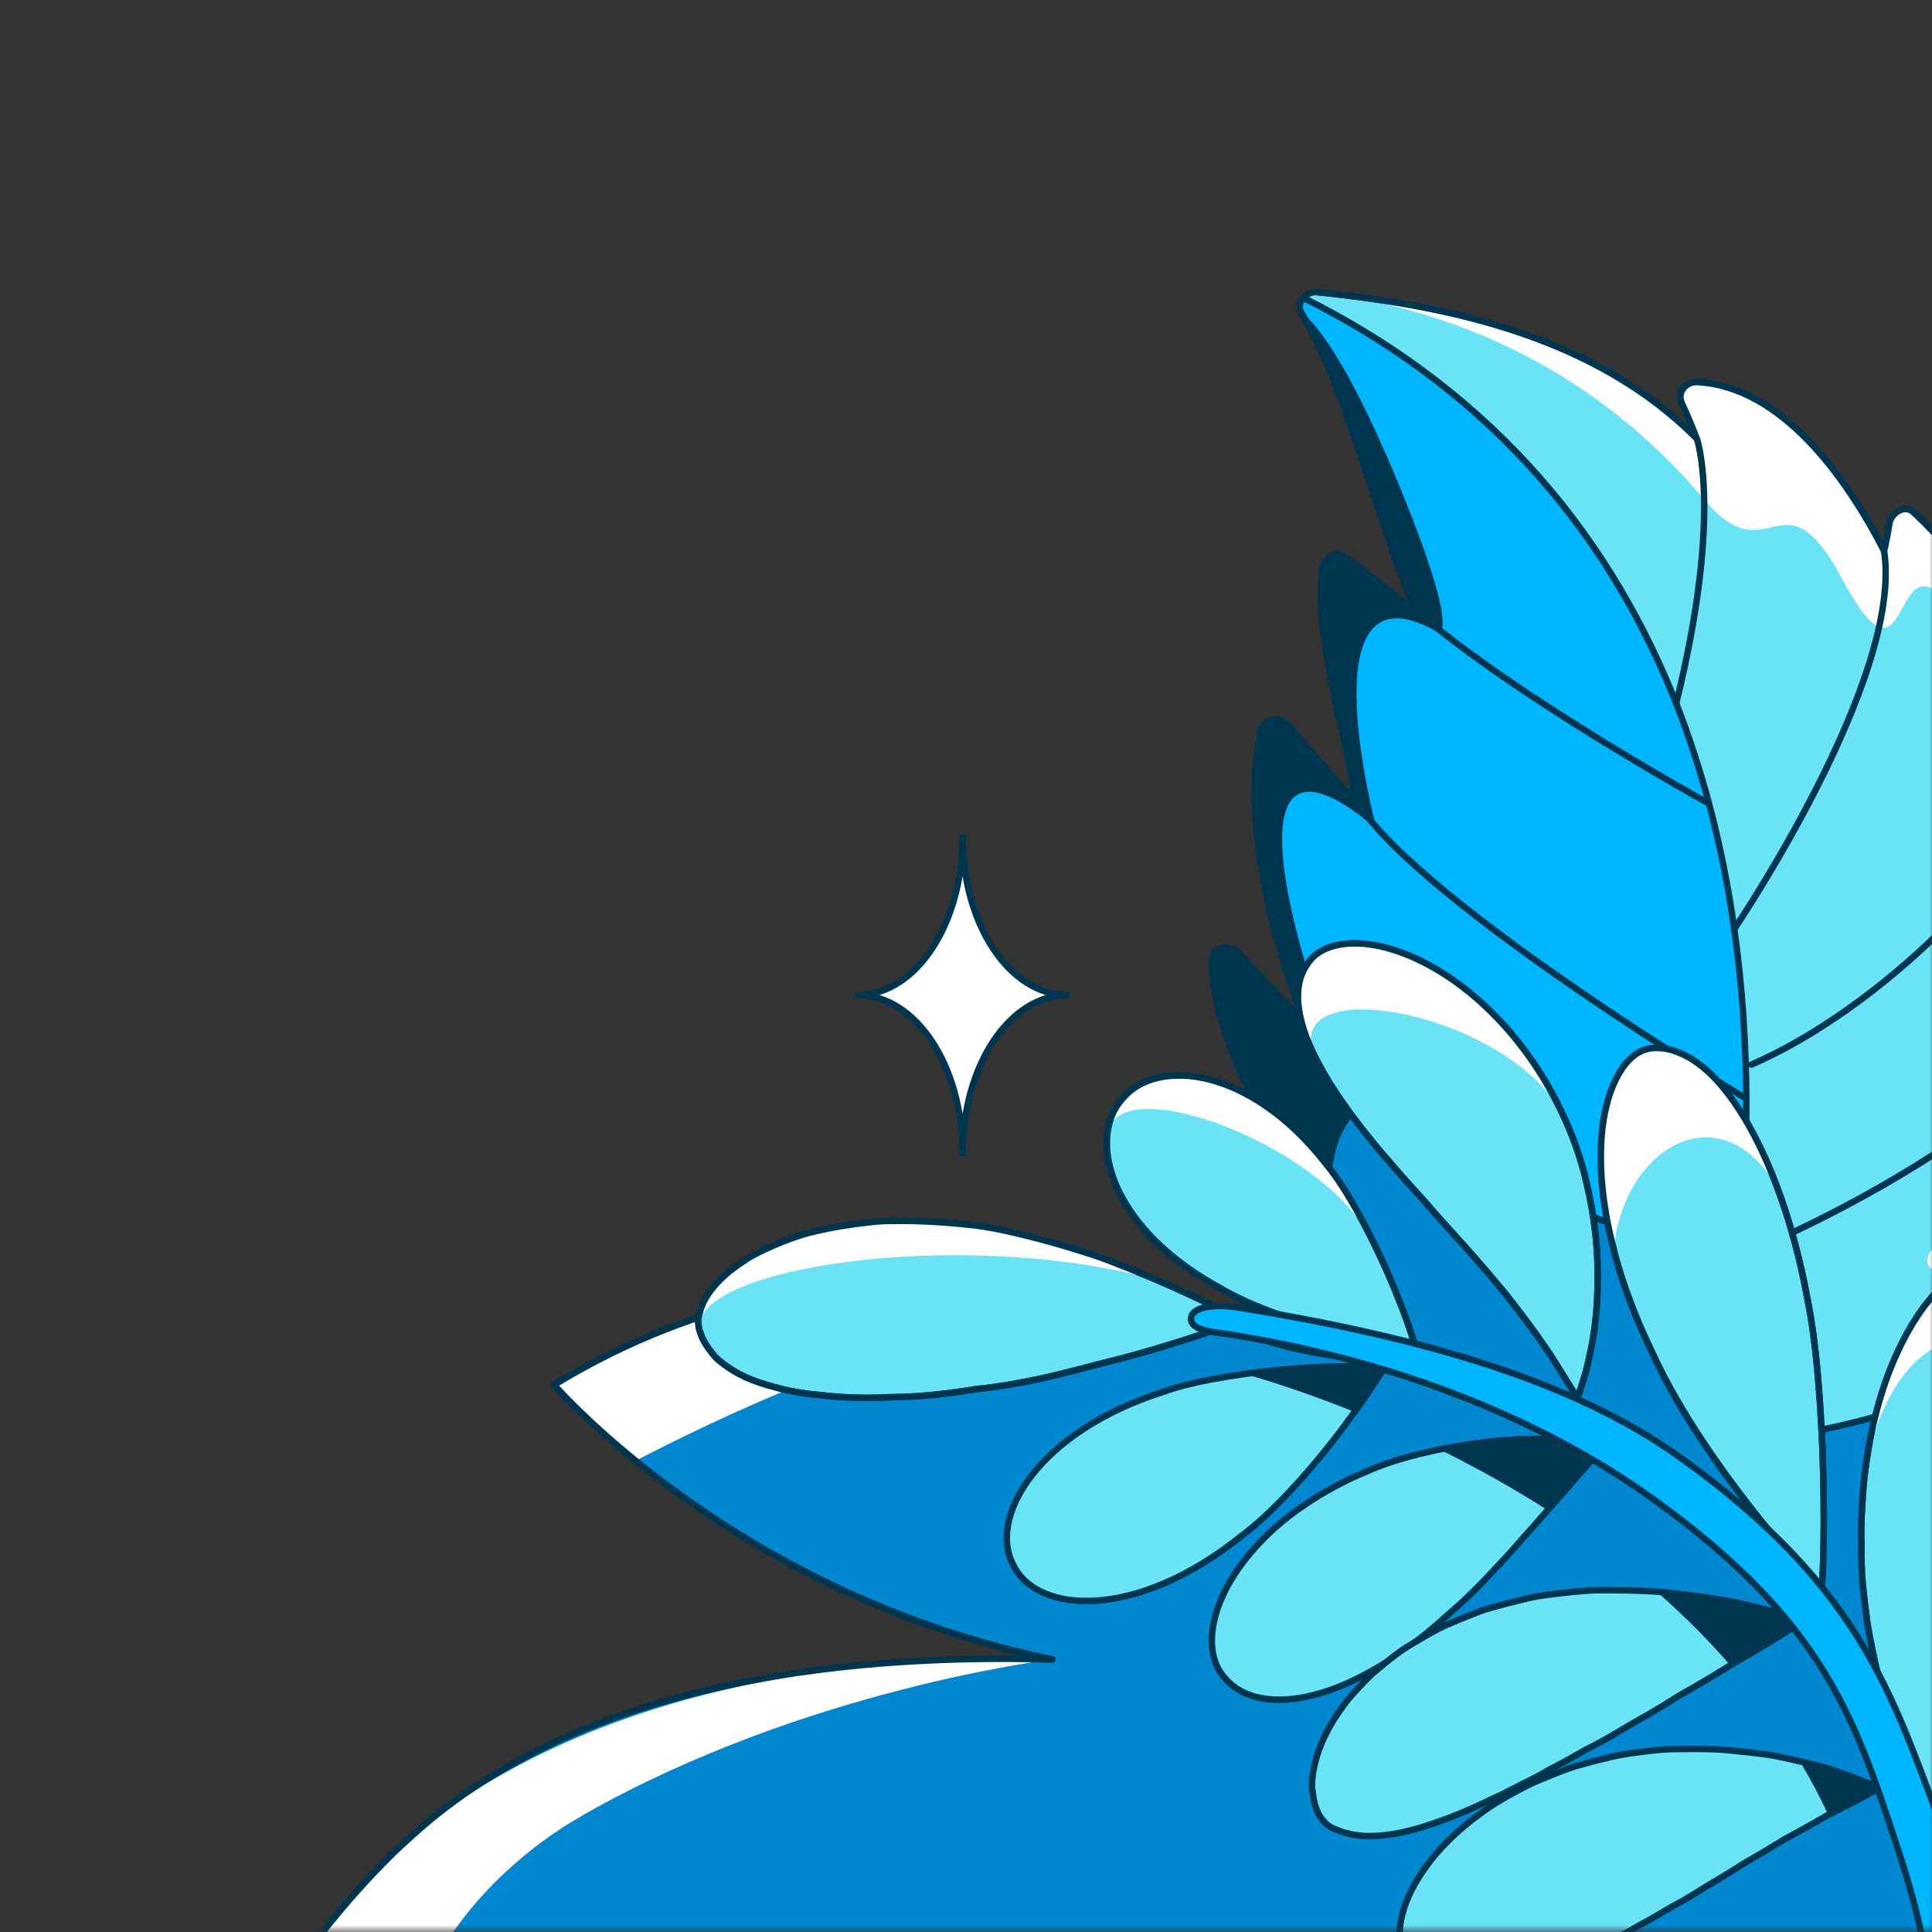
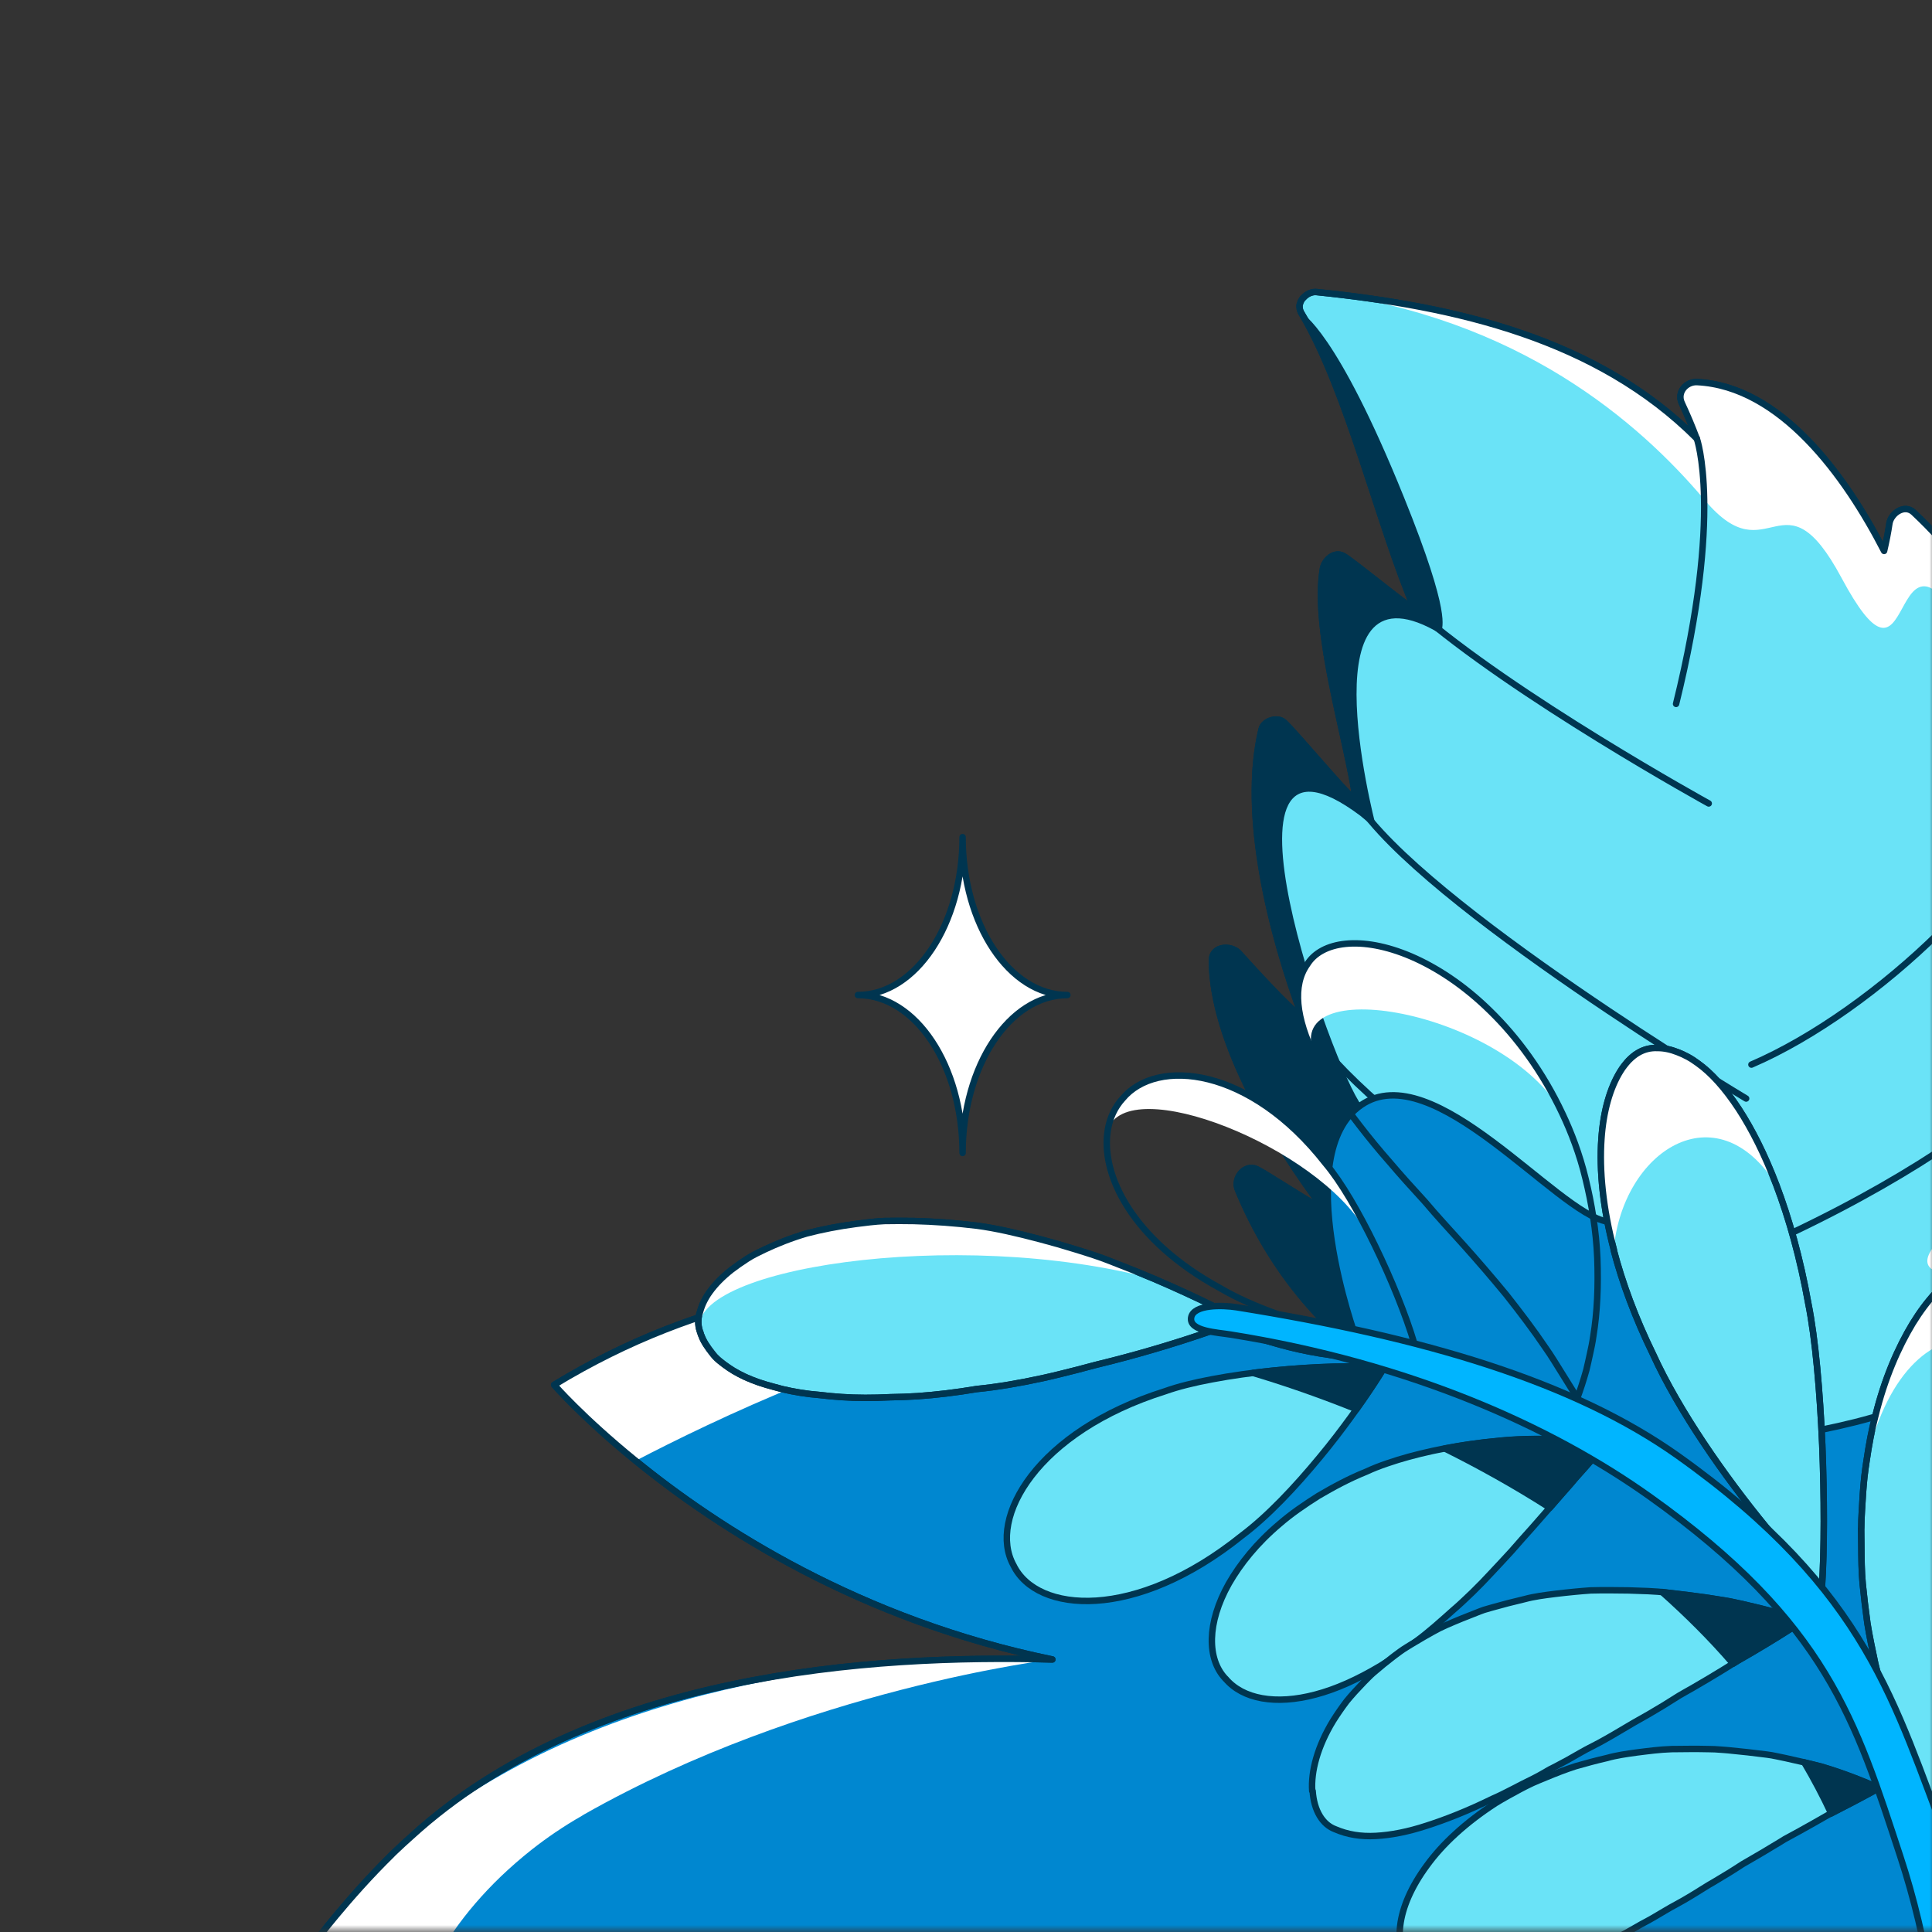
<svg xmlns="http://www.w3.org/2000/svg" id="d" viewBox="0 0 300 300">
  <rect x="0" y="0" width="300" height="300" fill="#333333" stroke="none" />
  <defs>
    <clipPath id="e">
      <rect width="300" height="300" style="fill:none; stroke-width:0px;" />
    </clipPath>
    <mask id="f" x="27.1" y="4.42" width="330.92" height="436.23" maskUnits="userSpaceOnUse">
      <g id="g">
        <path d="M27.1,299.89h273.28V4.42H27.1v295.47Z" style="fill:#fff; stroke-width:0px;" />
      </g>
    </mask>
  </defs>
  <g style="clip-path:url(#e);">
    <g style="mask:url(#f);">
      <path d="M202.36,46.23l-.1.13c-.07.08-.13.18-.18.28-.03.07-.08.13-.11.2,0,.03-.02.05-.03.07-.03.07-.05.15-.07.21-.03.08-.05.18-.07.26-.02.08-.02.18,0,.26,0,.08,0,.15.02.23,0,.07,0,.11.02.16.03.18.11.36.21.54,7.26,12.1,12.19,33.54,17.64,46.07-1.24-.54-9.84-7.67-11.11-8.32-1.4-.77-2.9.65-3.15,1.94-1.66,9.71,3.8,26.53,5.12,36.12-1.89-1.57-9.35-10.54-11.16-12.22-1.01-.93-3.18-.26-3.49,1.08-3.23,13.43,1.6,32.01,6.31,44.71-2.1-1.32-8.21-8.16-9.92-10.03-1.26-1.22-4.11-1.01-4.11,1.22.08,12.81,9.95,28.79,17.41,38.65-1.45-.57-9-5.55-10.42-6.23-1.91-.9-3.67,1.42-2.97,3.12,5.25,12.76,13.75,22.77,25.06,29.9-.72.16-1.5.36-2.28.6-1.84.56-1.65,3.07-.42,4.06.54.42,1.08.85,1.63,1.27.54.42,1.11.83,1.68,1.22.55.41,1.14.8,1.7,1.17.05.03.08.07.13.08.54.34,1.08.7,1.61,1.03.54.33,1.09.67,1.65.98.47.26.95.54,1.45.8.26.16.52.29.8.44,1.14.6,2.28,1.16,3.46,1.7.96.44,1.94.85,2.94,1.24.42.16.85.33,1.27.47.49.18.96.36,1.45.52.31.1.62.21.95.31.33.1.65.21.98.31.33.1.65.2.98.29.49.15.98.28,1.47.39.46.13.9.24,1.37.34.54.13,1.06.24,1.58.36.44.1.88.18,1.34.26.15.03.31.07.47.1.39.07.78.13,1.19.2.21.03.41.07.62.1.46.08.93.13,1.42.18.28.03.57.07.85.1.54.05,1.09.1,1.63.15.51.03,1.01.07,1.52.08.51.02,1.01.05,1.52.05,2.41.05,5.09-.02,7.5-.73.18-.07.38-.11.56-.18.6-.21,1.19-.47,1.76-.78.23-.13.44-.26.65-.41.16-.1.31-.2.46-.33.1-.07.18-.15.28-.23.16-.13.33-.26.47-.41,0,0,2.63.18,5.87.2,23.31.67,44.26-13.25,53.44-34.55.65-1.53-.86-3.54-2.56-3.15-2.28.56-4.52.9-6.77,1.03,11.48-10.13,21.29-22.22,18.86-38.68-.28-1.76-2.46-2.61-3.83-1.47-.91.77-1.81,1.47-2.74,2.19,4.42-13.61,3.96-27.91-1-41.71-.77-2.14-3.54-1.53-4.39.13-.85,1.93-1.94,3.69-3.21,5.3-1.71-15.58-8.74-29.05-20.44-40.05-1.42-1.31-3.47.16-3.74,1.71-.21,1.44-.5,2.87-.83,4.29-6.02-11.73-16.1-25.58-29.04-26.22-1.7-.08-3.15,1.58-2.38,3.25.86,1.84,1.63,3.67,2.32,5.51-15.45-15.45-37.31-20.52-59.02-22.74-.77-.08-1.55.31-2.07.91l.02-.03Z" style="fill:#6ae3f7; stroke:#003550; stroke-linecap:round; stroke-linejoin:round;" />
      <path d="M204.43,45.32c31.52,3.93,50.16,20.38,60.16,32.19.07.08.11.15.18.21,9.98,11.81,12.02-5.07,21.18,12.01,2.66,4.96,4.45,7.08,5.81,7.62,3.3,1.31,3.87-6.88,7.37-6.28,4.93.83,14.55,24.39,14.13,38.74v.13c-.33,14.16,13.3.41,4.37,23.3-4.47,11.47-2.94,13.07-.73,13.26,2.24.2,5.12-1.03,3.28,4.83-3.69,11.7-28.16,23.82-18.78,26.38,9.38,2.56,13.1,19.36-31.66,32.77,23.31.67,44.26-13.25,53.44-34.55.65-1.53-.86-3.54-2.56-3.15-2.28.56-4.52.9-6.77,1.03,11.48-10.13,21.29-22.22,18.86-38.68-.28-1.76-2.46-2.61-3.83-1.47-.91.77-1.81,1.47-2.74,2.19,4.42-13.61,3.96-27.91-.99-41.71-.77-2.14-3.54-1.53-4.39.13-.85,1.93-1.94,3.69-3.21,5.3-1.71-15.58-8.74-29.05-20.44-40.05-1.42-1.31-3.47.16-3.74,1.71-.21,1.44-.51,2.87-.83,4.29-6.02-11.73-16.1-25.58-29.04-26.22-1.7-.08-3.15,1.58-2.38,3.25.87,1.84,1.63,3.67,2.32,5.51-15.45-15.45-37.31-20.52-59.02-22.74h.03Z" style="fill:#fff; stroke-width:0px;" />
-       <path d="M202.36,46.23s-.02.03-.02.05l-.07.08c-.07.08-.13.18-.18.28-.03.07-.08.13-.11.2,0,.03-.02.05-.03.07-.03.07-.05.15-.07.21-.03.08-.05.18-.07.26-.02.08-.02.18,0,.26,0,.08,0,.15.02.23,0,.07,0,.11.02.16.03.18.11.36.21.54,7.26,12.1,12.19,33.54,17.64,46.07-1.24-.54-9.84-7.67-11.11-8.32-1.4-.77-2.9.65-3.15,1.94-1.66,9.71,3.8,26.53,5.12,36.12-1.89-1.57-9.35-10.54-11.16-12.22-1.01-.93-3.18-.26-3.49,1.08-3.23,13.43,1.6,32.01,6.31,44.72-2.1-1.32-8.21-8.16-9.92-10.03-1.26-1.22-4.11-1.01-4.11,1.22.08,12.81,9.95,28.79,17.41,38.65-1.45-.57-9.01-5.55-10.42-6.23-1.91-.9-3.67,1.42-2.97,3.12,5.25,12.76,13.75,22.77,25.06,29.9-.72.16-1.5.36-2.28.6-1.84.55-1.65,3.07-.42,4.06.54.42,1.08.85,1.63,1.27.54.42,1.11.83,1.68,1.22.56.41,1.14.8,1.7,1.18.05.03.08.07.13.08.54.34,1.08.7,1.61,1.03.54.33,1.09.67,1.65.98.47.26.95.54,1.45.8.26.16.52.29.8.44,1.14.6,2.28,1.16,3.46,1.7.96.44,1.94.85,2.94,1.24.42.16.85.33,1.27.47.49.18.96.36,1.45.52.31.1.62.21.95.31.33.1.65.21.98.31.33.1.65.2.98.29.49.15.98.28,1.47.39.46.13.9.24,1.37.34.54.13,1.06.24,1.58.36.44.1.88.18,1.34.26.15.03.31.07.47.1.39.07.78.13,1.19.2.21.03.41.07.62.1.46.08.93.13,1.42.18.28.03.57.07.85.1.54.05,1.09.1,1.63.15.51.03,1.01.07,1.52.08.49.03.99.05,1.52.07,2.41.03,5.11-.03,7.5-.75.18-.07.37-.11.55-.18.6-.21,1.19-.47,1.76-.78.23-.13.44-.26.65-.41.16-.1.31-.2.46-.33.1-.07.18-.15.28-.23.16-.13.33-.26.47-.41,0,0,2.63-9.13,4.71-23.52,1.45-9.97,2.66-22.46,2.56-36.2-.05-8.38-.6-17.24-1.86-26.27-.91-6.48-2.19-13.02-3.93-19.54-1.39-5.19-3.07-10.38-5.07-15.5-9.76-24.7-27.37-47.8-57.88-63.03l-.07-.02Z" style="fill:#00b5ff; stroke:#003550; stroke-linecap:round; stroke-linejoin:round;" />
-       <path d="M292.56,85.52c3.08,19.92-23.3,58.79-23.3,58.79" style="fill:none; stroke:#003550; stroke-linecap:round; stroke-linejoin:round;" />
      <path d="M317.57,119.58c-2.5,14.72-26.25,37.39-45.61,45.73" style="fill:none; stroke:#003550; stroke-linecap:round; stroke-linejoin:round;" />
      <path d="M326.15,155.84s-10.77,19.67-55.95,39.25" style="fill:none; stroke:#003550; stroke-linecap:round; stroke-linejoin:round;" />
      <path d="M263.47,68.06s4.13,11.5-3.21,41.24" style="fill:none; stroke:#003550; stroke-linecap:round; stroke-linejoin:round;" />
      <path d="M210.57,124.38c10.13,16,60.57,46.2,60.57,46.2" style="fill:none; stroke:#003550; stroke-linecap:round; stroke-linejoin:round;" />
      <path d="M202.23,157.95c6.7,13.1,45.19,39.67,66.35,48.81" style="fill:none; stroke:#003550; stroke-linecap:round; stroke-linejoin:round;" />
      <path d="M219.7,94.65c15.37,13.44,45.63,30.11,45.63,30.11" style="fill:none; stroke:#003550; stroke-linecap:round; stroke-linejoin:round;" />
      <path d="M202.36,46.23l-.1.13c-.07.08-.13.18-.18.28-.03.07-.08.13-.11.2,0,.03-.02.05-.03.07-.03.07-.05.15-.07.21-.03.08-.05.18-.07.26-.02.08-.02.18,0,.26,0,.08,0,.15.02.23,0,.07,0,.11.02.16.03.18.11.36.21.54,7.26,12.1,12.19,33.54,17.64,46.07-1.24-.54-9.84-7.67-11.11-8.32-1.4-.77-2.9.65-3.15,1.94-1.66,9.71,3.8,26.53,5.12,36.12-1.89-1.57-9.35-10.54-11.16-12.22-1.01-.93-3.18-.26-3.49,1.08-3.23,13.43,1.6,32.01,6.31,44.71-2.1-1.32-8.21-8.16-9.92-10.03-1.26-1.22-4.11-1.01-4.11,1.22.08,12.81,9.95,28.79,17.41,38.65-1.45-.57-9-5.55-10.42-6.23-1.91-.9-3.67,1.42-2.97,3.12,5.25,12.76,13.75,22.77,25.06,29.9-.72.16-1.5.36-2.28.6-1.84.56-1.65,3.07-.42,4.06.54.42,1.08.85,1.63,1.27.54.42,1.11.83,1.68,1.22.55.41,1.14.8,1.7,1.17.05.03.08.07.13.08.54.34,1.08.7,1.61,1.03.54.33,1.09.67,1.65.98.47.26.95.54,1.45.8.26.16.52.29.8.44,1.14.6,2.28,1.16,3.46,1.7.96.44,1.94.85,2.94,1.24.42.16.85.33,1.27.47.49.18.96.36,1.45.52.31.1.62.21.95.31.33.1.65.21.98.31.33.1.65.2.98.29.49.15.98.28,1.47.39.46.13.9.24,1.37.34.54.13,1.06.24,1.58.36.44.1.88.18,1.34.26.15.03.31.07.47.1.39.07.78.13,1.19.2.21.03.41.07.62.1.46.08.93.13,1.42.18.28.03.57.07.85.1.54.05,1.09.1,1.63.15.51.03,1.01.07,1.52.08.51.02,1.01.05,1.52.05,2.41.05,5.09-.02,7.5-.73.18-.07.38-.11.56-.18.6-.21,1.19-.47,1.76-.78.23-.13.44-.26.65-.41.16-.1.31-.2.46-.33.1-.07.18-.15.28-.23.16-.13.33-.26.47-.41,0,0,2.63.18,5.87.2,23.31.67,44.26-13.25,53.44-34.55.65-1.53-.86-3.54-2.56-3.15-2.28.56-4.52.9-6.77,1.03,11.48-10.13,21.29-22.22,18.86-38.68-.28-1.76-2.46-2.61-3.83-1.47-.91.77-1.81,1.47-2.74,2.19,4.42-13.61,3.96-27.91-1-41.71-.77-2.14-3.54-1.53-4.39.13-.85,1.93-1.94,3.69-3.21,5.3-1.71-15.58-8.74-29.05-20.44-40.05-1.42-1.31-3.47.16-3.74,1.71-.21,1.44-.5,2.87-.83,4.29-6.02-11.73-16.1-25.58-29.04-26.22-1.7-.08-3.15,1.58-2.38,3.25.86,1.84,1.63,3.67,2.32,5.51-15.45-15.45-37.31-20.52-59.02-22.74-.77-.08-1.55.31-2.07.91l.02-.03Z" style="fill:none; stroke:#003550; stroke-linecap:round; stroke-linejoin:round;" />
      <path d="M205.45,88.26c-1.66,9.71,3.8,26.53,5.12,36.12-1.89-1.57-9.35-10.54-11.16-12.22-1.01-.93-3.18-.26-3.49,1.08-3.23,13.43,1.6,32.01,6.31,44.72-2.1-1.32-8.21-8.16-9.92-10.03-1.26-1.22-4.11-1.01-4.11,1.22.08,12.81,9.95,28.79,17.41,38.65-1.45-.57-9.01-5.55-10.42-6.23-1.91-.9-3.67,1.42-2.97,3.12,5.25,12.76,13.75,22.77,25.06,29.9-.72.16-1.5.36-2.28.6-1.84.55-1.65,3.07-.42,4.06.54.42,1.08.85,1.63,1.27.54.42,1.11.83,1.68,1.22.56.41,1.14.8,1.7,1.18.05.03.08.07.13.08.54.34,1.08.7,1.61,1.03.54.33,1.09.67,1.65.98.47.26.95.54,1.45.8.26.16.52.29.8.44,1.14.6,2.28,1.16,3.46,1.7.96.44,1.94.85,2.94,1.24.42.16.85.33,1.27.47.49.18.96.36,1.45.52.31.1.62.21.95.31.33.1.65.21.98.31.33.1.65.2.98.29.49.15.98.28,1.47.39.46.13.9.24,1.37.34.54.13,1.06.24,1.58.36.44.1.88.18,1.34.26.15.03.31.07.47.1.39.07.78.13,1.19.2.21.03.41.07.62.1.46.08.93.13,1.42.18.28.03.57.07.85.1.54.05,1.09.1,1.63.15.51.03,1.01.07,1.52.08.49.03.99.05,1.52.07,2.41.03,5.11-.03,7.5-.75.18-.07.37-.11.55-.18.6-.21,1.19-.47,1.76-.78-12.63,4.11-46.57-25.24-50.55-31.44-3.98-6.18,14.58,1.6,1.32-14.6-13.26-16.21,5.29-9.82,1.11-14.5-.03-.03-2.48.51-2.51.46-4.32-5.37-25.33-63.77-.21-44.98,0,0,2.56,2.15,2.54,2.06-.72-2.69-10.88-42.81,9.95-30.28,0,0,.2-.38.2-.41-.13-.8,1.7-2.02-5.9-20.82-10.47-25.91-15.86-28.58-15.86-28.58,7.26,12.1,12.19,33.54,17.63,46.07-1.24-.54-9.84-7.67-11.11-8.32-1.4-.77-2.9.65-3.15,1.94l-.05-.03Z" style="fill:#003550; stroke-width:0px;" />
      <path d="M210.57,207.77s-10.41-28.44.78-36.18c11.19-7.75,30.42,16.84,38.21,18.09,7.78,1.26,21.17,13.25,21.17,13.25l8.86,15.69v4s10.26-1.71,16.26-4.27c5.99-2.56-1.71,54.49-1.71,54.49,0,0-16.92-31.39-30.28-42.51-13.36-11.13-53.3-22.53-53.3-22.53v-.02Z" style="fill:#0087d0; stroke:#003550; stroke-linecap:round; stroke-linejoin:round;" />
      <path d="M180.06,308.72c-72.71,15.64-131.44-6.8-131.44-6.8,0,0,5.4-7.26,12.27-13.98h-.02c.18-.18.38-.34.55-.52.78-.75,1.6-1.5,2.41-2.22,27.91-25.51,71.45-28.27,99.58-27.52-29.89-6.13-51.96-20.47-64.7-30.85-8.3-6.75-12.66-11.79-12.66-11.79,23.15-14.11,45.97-16.77,62.41-16.12,3.92,2.02,8.06,3.69,12.28,4.86,5.11,1.45,10.33,2.23,15.48,2.27,4.16.03,8.21-.38,12.07-1.14,7.7,3.65,16.15,5.78,24.45,6,5.25,1.91,10.73,3.12,16.2,3.51,2.94.88,5.94,1.57,8.94,1.99,2.12,1.19,4.29,2.3,6.56,3.34-1.68-.73-3.36-1.44-5.04-2.17,8.08,3.64,15.22,8.56,22.22,13.8,4.96,4.13,9.66,8.47,13.85,13.44,5.42,6.44,12.06,11.63,17.37,18.13-.23-.29-.46-.59-.69-.88,3.61,3.98,7.54,7.39,11.86,10.34-1.22,2.64-2.66,5.02-4.18,7.29l10.93,121.18s-250.64,64.88-220.39-2.84c30.24-67.72,89.64-89.33,89.64-89.33l.02.02Z" style="fill:#0087d0; stroke:#003550; stroke-linecap:round; stroke-linejoin:round;" />
      <path d="M60.86,287.97c-.2-.07-.29-.1-.29-.1,1.17-1.08,2.4-2.07,3.64-3.05.07-.1.16-.16.26-.23.55-.49,1.11-.98,1.71-1.42h.13c29.85-22.61,69.79-26.25,97.11-25.5,0,0-38.34,4.57-72.68,24.05-.13.1-.29.16-.42.26-2.82,1.61-5.42,3.39-7.77,5.24-1.71,1.35-3.31,2.76-4.76,4.14-5.91,5.68-9.74,11.57-11.24,15.77-11.42-2.74-17.93-5.24-17.93-5.24,0,0,5.4-7.24,12.24-13.93Z" style="fill:#fff; stroke-width:0px;" />
      <path d="M86.06,215.03s4.36,5.04,12.66,11.79c11.53-6.02,37.59-18.58,62.02-23.05-4.22-1.18-8.37-2.84-12.28-4.86-16.44-.65-39.27,2.01-62.42,16.12h.02Z" style="fill:#fff; stroke-width:0px;" />
      <path d="M180.06,308.72c-72.71,15.64-131.44-6.8-131.44-6.8,0,0,5.4-7.26,12.27-13.98h-.02c.18-.18.38-.34.55-.52.78-.75,1.6-1.5,2.41-2.22,27.91-25.51,71.45-28.27,99.58-27.52-29.89-6.13-51.96-20.47-64.7-30.85-8.3-6.75-12.66-11.79-12.66-11.79,23.15-14.11,45.97-16.77,62.41-16.12,3.92,2.02,8.06,3.69,12.28,4.86,5.11,1.45,10.33,2.23,15.48,2.27,4.16.03,8.21-.38,12.07-1.14,7.7,3.65,16.15,5.78,24.45,6,5.25,1.91,10.73,3.12,16.2,3.51,2.94.88,5.94,1.57,8.94,1.99,2.12,1.19,4.29,2.3,6.56,3.34-1.68-.73-3.36-1.44-5.04-2.17,8.08,3.64,15.22,8.56,22.22,13.8,4.96,4.13,9.66,8.47,13.85,13.44,5.42,6.44,12.06,11.63,17.37,18.13-.23-.29-.46-.59-.69-.88,3.61,3.98,7.54,7.39,11.86,10.34-1.22,2.64-2.66,5.02-4.18,7.29l10.93,121.18s-250.64,64.88-220.39-2.84c30.25-67.72,89.64-89.33,89.64-89.33l.02.02Z" style="fill:none; stroke:#003550; stroke-linecap:round; stroke-linejoin:round;" />
      <path d="M300.03,301.75s0,.03-.03.03c1.6-.23,3.41-.52,5.35-.96.47-.13.95-.24,1.44-.38.51-.11,1.01-.26,1.53-.41,1.01-.29,2.07-.6,3.12-.99,4.26-1.42,8.71-3.56,13.05-6.12,4.32-2.55,8.37-5.61,11.89-8.76,3.52-3.13,6.36-6.43,8.5-9.3,5.19-6.93,8.58-14.09,10.49-20.65,1.94-6.57,2.43-12.58,2.02-17.54-.87-10-5.33-15.87-10.24-16.2-4.88-.65-10.05,3.02-14.81,9.85-2.38,3.43-4.71,7.67-6.92,12.63-1.11,2.48-2.24,5.14-3.31,7.99-.6,1.57-1.22,3.18-1.86,4.88,0,0,0,.05-.03.07-.47,1.35-1,2.74-1.48,4.19-1.22,3.05-2.43,6.48-3.74,10.1-1.32,3.59-2.77,7.37-4.36,11.13-1.61,3.74-3.36,7.47-5.19,10.95-.16.33-.34.64-.52.96-.26.51-.54,1-.82,1.5l-4.1,7.05h.05l-.03-.02Z" style="fill:#6ae3f7; stroke:#003550; stroke-linecap:round; stroke-linejoin:round;" />
      <path d="M108.77,207c.03.13.08.24.13.36.36.98.98,1.86,1.63,2.69.18.21.31.42.51.62.21.21.41.41.64.6.46.38.95.75,1.45,1.09.52.36,1.01.65,1.65.99.62.33,1.29.64,1.99.91,1.44.59,2.89.96,4.73,1.45,1.79.42,3.74.75,5.82.91,2.17.26,4.52.44,7.03.44,1.26,0,2.53-.03,3.87-.1,1.37-.02,2.79-.07,4.23-.16,2.89-.2,5.95-.56,9.2-1.11,3.16-.31,6.62-.9,10.21-1.68,1.78-.39,3.61-.85,5.45-1.32.91-.24,1.84-.49,2.76-.73.91-.23,1.84-.46,2.76-.69,5.35-1.37,10.57-2.97,15.07-4.53,1.68-.59,3.23-1.16,4.67-1.73h.05c-1.24-.7-2.64-1.45-4.19-2.2-2.72-1.35-5.81-2.77-9.09-4.18-2.12-.9-4.32-1.79-6.54-2.64-1.89-.77-3.8-1.37-5.71-1.96-1.89-.59-3.77-1.13-5.56-1.6-3.62-.96-6.98-1.73-9.79-2.1-3.43-.42-6.72-.65-9.84-.73-1.57-.03-3.08-.03-4.57,0-1.47.07-2.94.26-4.34.44-2.81.37-5.4.88-7.77,1.5-2.43.72-4.62,1.6-6.54,2.51-.98.47-1.84.88-2.71,1.45-.86.56-1.65,1.11-2.37,1.66-1.42,1.13-2.51,2.22-3.41,3.47-.44.6-.77,1.21-1.04,1.79-.26.6-.41,1.13-.59,1.73-.24,1.03-.13,1.96.2,2.81l.02.02Z" style="fill:#6ae3f7; stroke:#003550; stroke-linecap:round; stroke-linejoin:round;" />
-       <path d="M157.37,243.04c3.59,7.49,18.91,8.73,35.45-4.58,4-3,8.22-7.47,12.14-12.22.88-1.06,1.75-2.15,2.58-3.23,2.87-3.74,5.45-7.47,7.39-10.64v-.03c-4.49-.34-10.88-.16-17.24.49-3.26.33-6.51.78-9.46,1.34-2.79.52-5.3,1.14-7.31,1.86-19.92,6.26-27.55,19.72-23.56,27l.02.02Z" style="fill:#6ae3f7; stroke:#003550; stroke-linecap:round; stroke-linejoin:round;" />
-       <path d="M189.43,200c2.51,1.5,5.58,2.84,8.86,4.03,7.21,2.59,15.5,4.36,21.45,5.01-.03-.15-.08-.29-.13-.44-1.27-4.27-3.54-9.92-6.12-15.22-2.48-5.11-5.24-9.87-7.67-12.74-11.71-14.99-26.2-16.44-31.5-10.05-1.19,1.3-1.97,2.95-2.3,4.84v.03c-1.18,7,3.91,17.19,17.42,24.55l-.02-.02Z" style="fill:#6ae3f7; stroke:#003550; stroke-linecap:round; stroke-linejoin:round;" />
-       <path d="M204.24,164.15c.08.18.16.36.26.54,1.61,3.15,3.85,6.54,6.67,10.16,1.4,1.81,2.94,3.7,4.65,5.64,1.66,1.96,3.49,3.98,5.46,6.13,1.78,2.12,3.87,4.37,6.05,6.79,2.15,2.4,4.37,4.98,6.57,7.65,2.12,2.69,4.23,5.46,6.09,8.22.46.64.88,1.3,1.3,1.96l3.64,5.84c.46-1.27.95-2.74,1.4-4.36.18-.8.39-1.65.57-2.53.2-.88.38-1.78.51-2.71.62-3.75.78-7.91.62-12.14-.18-4.23-.88-8.47-1.83-12.33-.93-3.87-2.27-7.29-3.56-10.02-3.1-6.61-7.11-11.97-11.24-16-4.13-4.06-8.4-6.8-12.27-8.47-7.78-3.33-13.95-2.32-16.13,1.21-2.35,3.28-1.78,8.38,1.21,14.41h.02Z" style="fill:#6ae3f7; stroke:#003550; stroke-linecap:round; stroke-linejoin:round;" />
+       <path d="M157.37,243.04c3.59,7.49,18.91,8.73,35.45-4.58,4-3,8.22-7.47,12.14-12.22.88-1.06,1.75-2.15,2.58-3.23,2.87-3.74,5.45-7.47,7.39-10.64v-.03c-4.49-.34-10.88-.16-17.24.49-3.26.33-6.51.78-9.46,1.34-2.79.52-5.3,1.14-7.31,1.86-19.92,6.26-27.55,19.72-23.56,27Z" style="fill:#6ae3f7; stroke:#003550; stroke-linecap:round; stroke-linejoin:round;" />
      <path d="M190.31,260.67c2.66,3.16,7.76,4.11,13.96,2.46,3.13-.82,6.51-2.32,10.1-4.47.33-.2.65-.41.98-.62,1.44-.91,2.92-1.91,4.39-3.07.05-.03.1-.08.15-.11,1.91-1.4,3.78-3.08,5.77-4.86.98-.83,1.96-1.78,2.97-2.74,1-.98,2.02-2.02,3.03-3.12,1.01-1.09,2.06-2.19,3.1-3.34.24-.26.47-.56.72-.82.28-.31.54-.62.83-.95.52-.59,1.03-1.16,1.55-1.73,2.04-2.32,4.08-4.67,6.07-6.93.95-1.16,1.93-2.17,2.82-3.21.9-1.01,1.73-2.01,2.51-2.95v-.03c-1.17-.2-2.53-.36-3.95-.49-1.45-.13-3.03-.28-4.62-.26-1.63,0-3.31,0-5.04.08-1.71.08-3.46.26-5.22.46-5.43.64-10.83,1.81-14.99,3.25-1.21.41-2.28.83-3.26,1.29-2.76,1.11-5.17,2.43-7.46,3.77-2.22,1.4-4.26,2.81-6.02,4.34-3.56,3-6.13,6.23-7.88,9.28-3.46,6.15-3.39,11.73-.56,14.73l.03.05Z" style="fill:#6ae3f7; stroke:#003550; stroke-linecap:round; stroke-linejoin:round;" />
      <path d="M203.83,278.1c.2,3.07,1.55,5.22,3.49,5.94,1.91.83,4,1.17,6.33,1.04,2.37-.13,4.99-.64,7.91-1.6,2.95-.95,6.33-2.27,10.18-4.16,2.02-.87,4-2.02,6.35-3.15.57-.29,1.14-.6,1.71-.93.28-.18.59-.34.86-.5.29-.16.62-.31.93-.47,1.24-.64,2.5-1.34,3.78-2.09,1.24-.73,2.64-1.35,4.03-2.17,1.39-.77,2.81-1.66,4.29-2.51,1.5-.83,3.02-1.71,4.55-2.64.77-.49,1.52-.95,2.3-1.44.1-.05.18-.11.26-.16.68-.41,1.39-.78,2.09-1.19,1.57-.9,3.12-1.84,4.65-2.77.77-.47,1.52-.95,2.28-1.42.75-.42,1.5-.87,2.23-1.29,2.9-1.7,5.61-3.39,7.93-4.93h.05s0-.03.03-.03c-2.61-.87-5.87-1.73-9.48-2.55-.91-.2-1.84-.42-2.79-.57-.95-.15-1.91-.29-2.87-.44-1.96-.28-3.95-.52-5.97-.75-2.04-.28-4.05-.28-6.05-.36-2.02-.03-4-.05-5.9,0-.82.07-1.63.11-2.41.2-1.04.1-2.07.21-3.05.33-1.71.21-3.33.42-4.76.81-1.75.41-3.46.85-5.11,1.32-.41.13-.82.24-1.24.36-.41.15-.8.29-1.21.46-.8.31-1.58.62-2.35.93-.77.31-1.52.64-2.27.96-.36.16-.73.33-1.09.51-.36.18-.72.39-1.06.57-.95.54-1.86,1.04-2.76,1.6-.42.24-.85.51-1.27.77-.65.39-1.26.85-1.86,1.3-.42.33-.85.65-1.27,1-.16.11-.31.23-.46.36-.55.46-1.09.9-1.61,1.35-.52.46-1.01.98-1.48,1.45-.95.99-1.83,1.94-2.63,2.92-.78,1.03-1.47,2.04-2.09,3.02-2.45,4.01-3.47,7.9-3.26,10.93h.07Z" style="fill:#6ae3f7; stroke:#003550; stroke-linecap:round; stroke-linejoin:round;" />
      <path d="M250.57,194.07c1.32,5.06,3.33,10.52,6.12,16.23,4,8.78,11.01,18.84,17.7,27,3,3.67,5.94,6.92,8.52,9.51v-.34c.39-5.82.37-14.03.05-22.12-.36-8.27-1.06-16.44-2.17-21.96-1.26-7.05-3-13.2-4.96-18.38-1.81-4.75-3.8-8.68-5.84-11.81-2.14-3.26-4.27-5.61-6.38-7.11-.51-.38-1.04-.72-1.58-1.01-.51-.28-1.01-.5-1.53-.7-1.04-.41-2.1-.65-3.13-.64-1.04-.05-2.07.18-3.05.77-.49.29-.96.68-1.44,1.17-.44.49-.87,1.01-1.26,1.65-1.58,2.53-2.66,6.17-2.95,10.54-.34,4.89.23,10.73,1.93,17.21h-.02Z" style="fill:#6ae3f7; stroke:#003550; stroke-linecap:round; stroke-linejoin:round;" />
      <path d="M289,237.34c0,.93.02,1.88.03,2.84.02,1.84.02,3.77.21,5.76.2,2.01.44,4.05.73,6.12.33,2.07.78,4.18,1.22,6.25.1.39.2.8.29,1.19.13.65.29,1.29.46,1.94.29,1.01.6,2.06.9,3.08l.95,3.02c.33.99.64,1.96,1.03,2.92.75,1.93,1.52,3.77,2.27,5.53.73,1.75,1.66,3.38,2.46,4.89.83,1.5,1.63,2.89,2.38,4.14v.03s.03-.1.05-.15c.42-1.39,14.29-50.83,14.37-51.24.64-2.94,1-5.76,1.35-8.4.6-5.32.77-10.03.38-14.08-.68-8.03-3.3-13.33-7.26-14.58-3.85-1.53-9.25,1.47-13.82,8.91-2.25,3.72-4.36,8.52-5.79,14.35-.59,2.19-1.01,4.52-1.37,6.97-.13.82-.24,1.65-.34,2.5-.18,1.71-.29,3.46-.39,5.29-.05.9-.1,1.81-.1,2.76l-.02-.03Z" style="fill:#6ae3f7; stroke:#003550; stroke-linecap:round; stroke-linejoin:round;" />
      <path d="M219.23,305.42c2.74,3.13,7.96,3.85,14.6,2.35,3.36-.75,7.08-2.04,11.16-3.9,1.01-.47,2.07-.9,3.13-1.45,0,0,.03,0,.05-.03.52-.24,1.04-.54,1.6-.83.54-.28,1.11-.56,1.68-.87,1.13-.57,2.27-1.24,3.43-1.91,1.21-.64,2.4-1.32,3.64-2.07,1.21-.73,2.48-1.35,3.78-2.15,1.32-.77,2.64-1.66,4.03-2.45,1.39-.82,2.81-1.68,4.24-2.63,1.44-.85,2.9-1.66,4.39-2.58l.38-.23c.62-.36,1.22-.73,1.83-1.11.75-.41,1.48-.82,2.24-1.22,1.48-.82,2.94-1.65,4.39-2.48,2.84-1.45,5.55-2.85,7.93-4.18l.1-.03h-.03.03c-2.41-1.08-5.5-2.3-9-3.34-1.75-.46-3.59-.9-5.5-1.3-.96-.18-1.96-.44-2.94-.56-.98-.11-1.97-.24-2.97-.36-1.01-.1-2.01-.21-3-.31-.42-.03-.85-.08-1.26-.1-.59-.05-1.16-.08-1.73-.08-1.99-.05-3.95-.02-5.84,0-1.89.07-3.67.31-5.37.52-1.68.23-3.26.46-4.62.85-1.7.39-3.33.83-4.93,1.29-1.58.51-3.07,1.09-4.52,1.7-.73.29-1.44.59-2.14.9-.7.33-1.35.67-2.01,1.01-1.3.7-2.56,1.39-3.75,2.12-4.67,3.03-8.25,6.36-10.67,9.69-2.45,3.31-3.79,6.51-4.13,9.27-.34,2.72.28,5.01,1.76,6.48h.02Z" style="fill:#6ae3f7; stroke-width:0px;" />
      <path d="M291.81,277.66l-.1.03c-2.38,1.32-5.09,2.73-7.93,4.18-1.45.83-2.9,1.66-4.39,2.48-.75.41-1.48.81-2.24,1.22-.6.37-1.21.75-1.83,1.11l-.38.23c-1.48.91-2.95,1.73-4.39,2.58-1.44.95-2.85,1.81-4.24,2.63-1.39.78-2.71,1.68-4.03,2.45-1.3.8-2.58,1.42-3.78,2.15-1.24.75-2.43,1.44-3.64,2.07-1.16.67-2.3,1.34-3.43,1.91-.57.31-1.14.59-1.68.87-.55.29-1.08.59-1.6.83-.02.03-.05.03-.05.03-1.06.56-2.12.98-3.13,1.45-4.08,1.86-7.8,3.15-11.16,3.9-6.64,1.5-11.86.78-14.6-2.35h-.02c-1.48-1.47-2.1-3.75-1.76-6.48.34-2.76,1.68-5.95,4.13-9.27,2.41-3.33,6-6.66,10.67-9.69,1.19-.73,2.45-1.42,3.75-2.12.65-.34,1.31-.69,2.01-1.01.7-.31,1.4-.6,2.14-.9,1.45-.6,2.94-1.19,4.52-1.7,1.6-.46,3.23-.9,4.93-1.29,1.35-.39,2.94-.62,4.62-.85,1.7-.21,3.47-.46,5.37-.52,1.89-.02,3.85-.05,5.84,0,.57,0,1.14.03,1.73.08.41.02.83.07,1.26.1,1,.1,1.99.21,3,.31.99.11,1.99.24,2.97.36.98.11,1.97.38,2.94.56,1.91.41,3.75.85,5.5,1.3,3.51,1.04,6.59,2.27,9,3.34ZM291.81,277.66h-.03.03Z" style="fill:none; stroke:#003550; stroke-linecap:round; stroke-linejoin:round;" />
      <path d="M280.16,273.64c1.5,2.54,2.9,5.19,4.19,7.94,2.64-1.35,5.14-2.66,7.36-3.9l.08-.03h-.03.03c-2.41-1.08-5.5-2.3-8.99-3.34-.86-.23-1.75-.44-2.64-.65v-.02Z" style="fill:#003550; stroke-width:0px;" />
      <path d="M291.79,277.66l-.08.03c-2.22,1.24-4.72,2.55-7.36,3.9-1.29-2.76-2.69-5.4-4.19-7.94v.02c.9.21,1.78.42,2.64.65,3.49,1.04,6.57,2.27,8.99,3.34ZM291.79,277.66h-.03.03Z" style="fill:none; stroke:#003550; stroke-linecap:round; stroke-linejoin:round;" />
      <path d="M258.09,247.21c3.85,3.43,7.57,7.11,11.03,11.13.24-.15.49-.31.73-.46.73-.42,1.5-.86,2.24-1.29,2.9-1.71,5.61-3.39,7.93-4.93l.05-.03h.03c-2.61-.86-5.87-1.71-9.48-2.54-.91-.18-1.84-.41-2.79-.56-.95-.16-1.91-.31-2.85-.46-1.96-.28-3.95-.52-5.97-.75-.31-.05-.6-.07-.9-.1l-.02-.02Z" style="fill:#003550; stroke:#003550; stroke-linecap:round; stroke-linejoin:round;" />
      <path d="M224.37,224.93c5.29,2.63,10.8,5.68,16.3,9.2,1.09-1.26,2.17-2.51,3.25-3.72.95-1.16,1.93-2.17,2.82-3.23.88-1.01,1.73-2.01,2.51-2.95v-.03c-1.17-.2-2.51-.36-3.95-.49-1.45-.13-3.03-.26-4.62-.26s-3.31,0-5.06.08c-1.73.08-3.46.26-5.22.46-2.04.24-4.11.56-6.09.95h.05Z" style="fill:#003550; stroke:#003550; stroke-linecap:round; stroke-linejoin:round;" />
      <path d="M194.58,213.19c4.24,1.26,9.76,3.1,16.05,5.63,1.63-2.28,3.08-4.47,4.29-6.43v-.05c-4.49-.33-10.88-.15-17.24.49-1.04.1-2.09.23-3.12.36h.02Z" style="fill:#003550; stroke:#003550; stroke-linecap:round; stroke-linejoin:round;" />
      <path d="M289.85,226.81c.03-.11.05-.23.08-.34,6.51-27.68,29.94-23.52,26.17,8.45.1-.42.18-.85.26-1.27.64-2.94,1-5.76,1.35-8.4.6-5.32.77-10.03.38-14.08-.69-8.03-3.3-13.33-7.26-14.58-3.85-1.53-9.25,1.47-13.82,8.91-2.25,3.72-4.36,8.52-5.79,14.36-.59,2.19-1.01,4.52-1.37,6.97Z" style="fill:#fff; stroke-width:0px;" />
      <path d="M250.57,194.07c1.34-15.3,15.92-24.89,25.25-10.07-1.81-4.75-3.8-8.68-5.84-11.81-2.14-3.26-4.27-5.61-6.38-7.11-.51-.38-1.04-.72-1.58-1.01-.51-.28-1.01-.5-1.53-.7-1.04-.41-2.1-.65-3.13-.64-1.04-.05-2.07.18-3.05.77-.49.29-.96.68-1.44,1.17-.44.49-.87,1.01-1.26,1.65-1.58,2.53-2.66,6.17-2.95,10.54-.34,4.89.23,10.73,1.93,17.21h-.02Z" style="fill:#fff; stroke-width:0px;" />
      <path d="M204.24,164.15c-6.04-13.52,29.45-7.31,38.44,8.83-3.1-6.61-7.11-11.97-11.24-16-4.13-4.06-8.4-6.8-12.27-8.47-7.78-3.33-13.95-2.32-16.13,1.21-2.35,3.28-1.78,8.38,1.21,14.4v.03Z" style="fill:#fff; stroke-width:0px;" />
      <path d="M172.01,175.44c3.07-9.12,32.63,2.63,40.07,15.69.51.88.98,1.63,1.4,2.28-2.48-5.11-5.24-9.87-7.67-12.74-11.71-14.99-26.2-16.44-31.5-10.05-1.19,1.3-1.97,2.95-2.3,4.84v-.03Z" style="fill:#fff; stroke-width:0px;" />
      <path d="M108.77,207c-3.25-9.92,39.64-16.66,70.57-8.35-2.12-.9-4.32-1.79-6.54-2.64-1.89-.77-3.8-1.37-5.71-1.96-1.89-.59-3.77-1.13-5.56-1.6-3.62-.96-6.98-1.73-9.79-2.1-3.43-.42-6.72-.65-9.84-.73-1.57-.03-3.08-.03-4.57,0-1.47.07-2.94.26-4.34.44-2.81.37-5.4.88-7.77,1.5-2.43.72-4.62,1.6-6.54,2.51-.98.47-1.84.88-2.71,1.45-.86.56-1.65,1.11-2.37,1.66-1.42,1.13-2.51,2.22-3.41,3.47-.44.6-.77,1.21-1.04,1.79-.26.6-.41,1.13-.59,1.73-.24,1.03-.13,1.96.2,2.81v.02Z" style="fill:#fff; stroke-width:0px;" />
      <path d="M300.03,301.75s0,.03-.03.03c1.6-.23,3.41-.52,5.35-.96.47-.13.95-.24,1.44-.38.51-.11,1.01-.26,1.53-.41,1.01-.29,2.07-.6,3.12-.99,4.26-1.42,8.71-3.56,13.05-6.12,4.32-2.55,8.37-5.61,11.89-8.76,3.52-3.13,6.36-6.43,8.5-9.3,5.19-6.93,8.58-14.09,10.49-20.65,1.94-6.57,2.43-12.58,2.02-17.54-.87-10-5.33-15.87-10.24-16.2-4.88-.65-10.05,3.02-14.81,9.85-2.38,3.43-4.71,7.67-6.92,12.63-1.11,2.48-2.24,5.14-3.31,7.99-.6,1.57-1.22,3.18-1.86,4.88,0,0,0,.05-.03.07-.47,1.35-1,2.74-1.48,4.19-1.22,3.05-2.43,6.48-3.74,10.1-1.32,3.59-2.77,7.37-4.36,11.13-1.61,3.74-3.36,7.47-5.19,10.95-.16.33-.34.64-.52.96-.26.51-.54,1-.82,1.5l-4.1,7.05h.05l-.03-.02Z" style="fill:none; stroke:#003550; stroke-linecap:round; stroke-linejoin:round;" />
      <path d="M108.77,207c.03.13.08.24.13.36.36.98.98,1.86,1.63,2.69.18.21.31.42.51.62.21.21.41.41.64.6.46.38.95.75,1.45,1.09.52.36,1.01.65,1.65.99.62.33,1.29.64,1.99.91,1.44.59,2.89.96,4.73,1.45,1.79.42,3.74.75,5.82.91,2.17.26,4.52.44,7.03.44,1.26,0,2.53-.03,3.87-.1,1.37-.02,2.79-.07,4.23-.16,2.89-.2,5.95-.56,9.2-1.11,3.16-.31,6.62-.9,10.21-1.68,1.78-.39,3.61-.85,5.45-1.32.91-.24,1.84-.49,2.76-.73.91-.23,1.84-.46,2.76-.69,5.35-1.37,10.57-2.97,15.07-4.53,1.68-.59,3.23-1.16,4.67-1.73h.05c-1.24-.7-2.64-1.45-4.19-2.2-2.72-1.35-5.81-2.77-9.09-4.18-2.12-.9-4.32-1.79-6.54-2.64-1.89-.77-3.8-1.37-5.71-1.96-1.89-.59-3.77-1.13-5.56-1.6-3.62-.96-6.98-1.73-9.79-2.1-3.43-.42-6.72-.65-9.84-.73-1.57-.03-3.08-.03-4.57,0-1.47.07-2.94.26-4.34.44-2.81.37-5.4.88-7.77,1.5-2.43.72-4.62,1.6-6.54,2.51-.98.47-1.84.88-2.71,1.45-.86.56-1.65,1.11-2.37,1.66-1.42,1.13-2.51,2.22-3.41,3.47-.44.6-.77,1.21-1.04,1.79-.26.6-.41,1.13-.59,1.73-.24,1.03-.13,1.96.2,2.81l.02.02Z" style="fill:none; stroke:#003550; stroke-linecap:round; stroke-linejoin:round;" />
      <path d="M189.43,200c2.51,1.5,5.58,2.84,8.86,4.03,7.21,2.59,15.5,4.36,21.45,5.01-.03-.15-.08-.29-.13-.44-1.27-4.27-3.54-9.92-6.12-15.22-2.48-5.11-5.24-9.87-7.67-12.74-11.71-14.99-26.2-16.44-31.5-10.05-1.19,1.3-1.97,2.95-2.3,4.84v.03c-1.18,7,3.91,17.19,17.42,24.55l-.02-.02Z" style="fill:none; stroke:#003550; stroke-linecap:round; stroke-linejoin:round;" />
      <path d="M204.24,164.15c.08.18.16.36.26.54,1.61,3.15,3.85,6.54,6.67,10.16,1.4,1.81,2.94,3.7,4.65,5.64,1.66,1.96,3.49,3.98,5.46,6.13,1.78,2.12,3.87,4.37,6.05,6.79,2.15,2.4,4.37,4.98,6.57,7.65,2.12,2.69,4.23,5.46,6.09,8.22.46.64.88,1.3,1.3,1.96l3.64,5.84c.46-1.27.95-2.74,1.4-4.36.18-.8.39-1.65.57-2.53.2-.88.38-1.78.51-2.71.62-3.75.78-7.91.62-12.14-.18-4.23-.88-8.47-1.83-12.33-.93-3.87-2.27-7.29-3.56-10.02-3.1-6.61-7.11-11.97-11.24-16-4.13-4.06-8.4-6.8-12.27-8.47-7.78-3.33-13.95-2.32-16.13,1.21-2.35,3.28-1.78,8.38,1.21,14.41h.02Z" style="fill:none; stroke:#003550; stroke-linecap:round; stroke-linejoin:round;" />
      <path d="M250.57,194.07c1.32,5.06,3.33,10.52,6.12,16.23,4,8.78,11.01,18.84,17.7,27,3,3.67,5.94,6.92,8.52,9.51v-.34c.39-5.82.37-14.03.05-22.12-.36-8.27-1.06-16.44-2.17-21.96-1.26-7.05-3-13.2-4.96-18.38-1.81-4.75-3.8-8.68-5.84-11.81-2.14-3.26-4.27-5.61-6.38-7.11-.51-.38-1.04-.72-1.58-1.01-.51-.28-1.01-.5-1.53-.7-1.04-.41-2.1-.65-3.13-.64-1.04-.05-2.07.18-3.05.77-.49.29-.96.68-1.44,1.17-.44.49-.87,1.01-1.26,1.65-1.58,2.53-2.66,6.17-2.95,10.54-.34,4.89.23,10.73,1.93,17.21h-.02Z" style="fill:none; stroke:#003550; stroke-linecap:round; stroke-linejoin:round;" />
      <path d="M289,237.34c0,.93.02,1.88.03,2.84.02,1.84.02,3.77.21,5.76.2,2.01.44,4.05.73,6.12.33,2.07.78,4.18,1.22,6.25.1.39.2.8.29,1.19.13.65.29,1.29.46,1.94.29,1.01.6,2.06.9,3.08l.95,3.02c.33.99.64,1.96,1.03,2.92.75,1.93,1.52,3.77,2.27,5.53.73,1.75,1.66,3.38,2.46,4.89.83,1.5,1.63,2.89,2.38,4.14v.03s.03-.1.05-.15c.42-1.39,14.29-50.83,14.37-51.24.64-2.94,1-5.76,1.35-8.4.6-5.32.77-10.03.38-14.08-.68-8.03-3.3-13.33-7.26-14.58-3.85-1.53-9.25,1.47-13.82,8.91-2.25,3.72-4.36,8.52-5.79,14.35-.59,2.19-1.01,4.52-1.37,6.97-.13.82-.24,1.65-.34,2.5-.18,1.71-.29,3.46-.39,5.29-.05.9-.1,1.81-.1,2.76l-.02-.03Z" style="fill:none; stroke:#003550; stroke-linecap:round; stroke-linejoin:round;" />
      <path d="M267.7,440.1c26.51-29.2,44.67-99.35,27.36-151.89-6.88-20.91-11.32-36.18-38.91-55.83-15.37-10.93-37.24-20.7-65.07-25.15-2.09-.34-6.46-.52-6.12-2.63.34-2.09,4.94-1.94,7.05-1.61,29.01,4.65,52.27,11.5,68.6,23.12,29.69,21.14,33.56,38.71,41.78,59.8,17.05,43.72,5.9,119.12-25.94,154.24l-8.74-.05Z" style="fill:#00b5ff; stroke:#003550; stroke-linecap:round; stroke-linejoin:round;" />
      <path d="M133.21,154.51c8.99,0,16.26,10.98,16.26,24.52,0-13.54,7.28-24.52,16.27-24.52-8.99,0-16.27-10.98-16.27-24.52,0,13.54-7.28,24.52-16.26,24.52Z" style="fill:#fff; stroke:#003550; stroke-linecap:round; stroke-linejoin:round;" />
    </g>
  </g>
</svg>